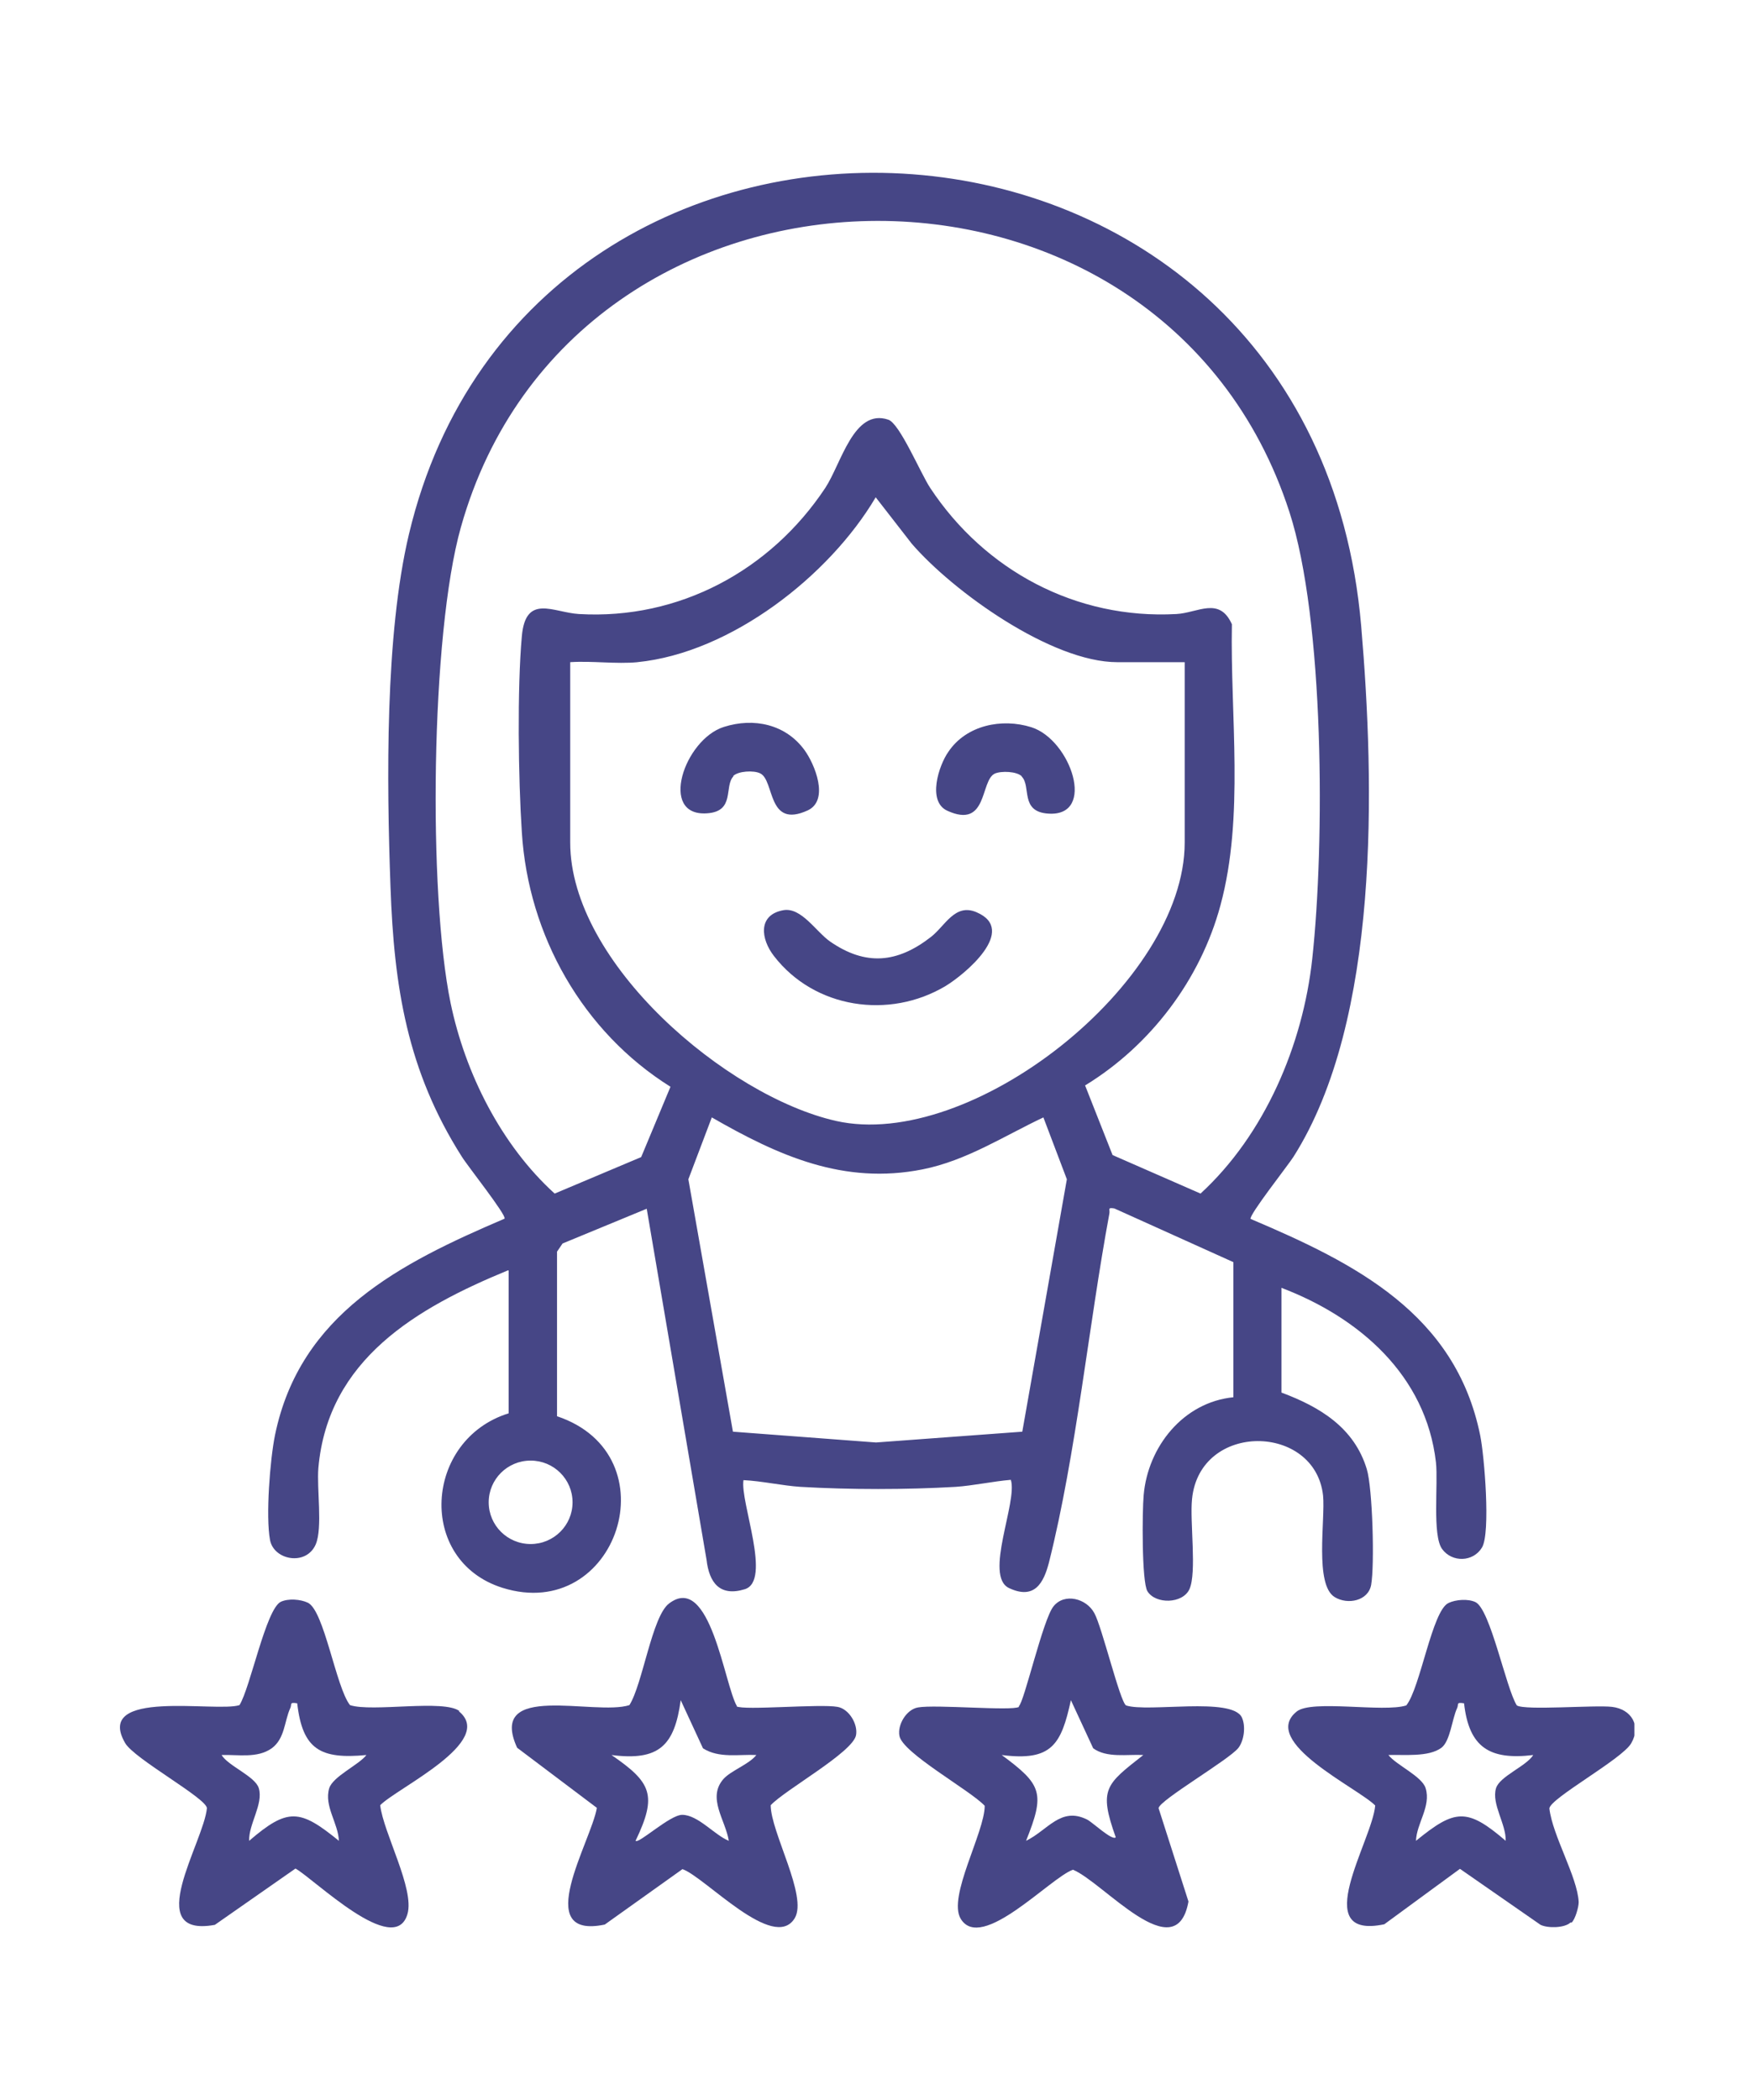
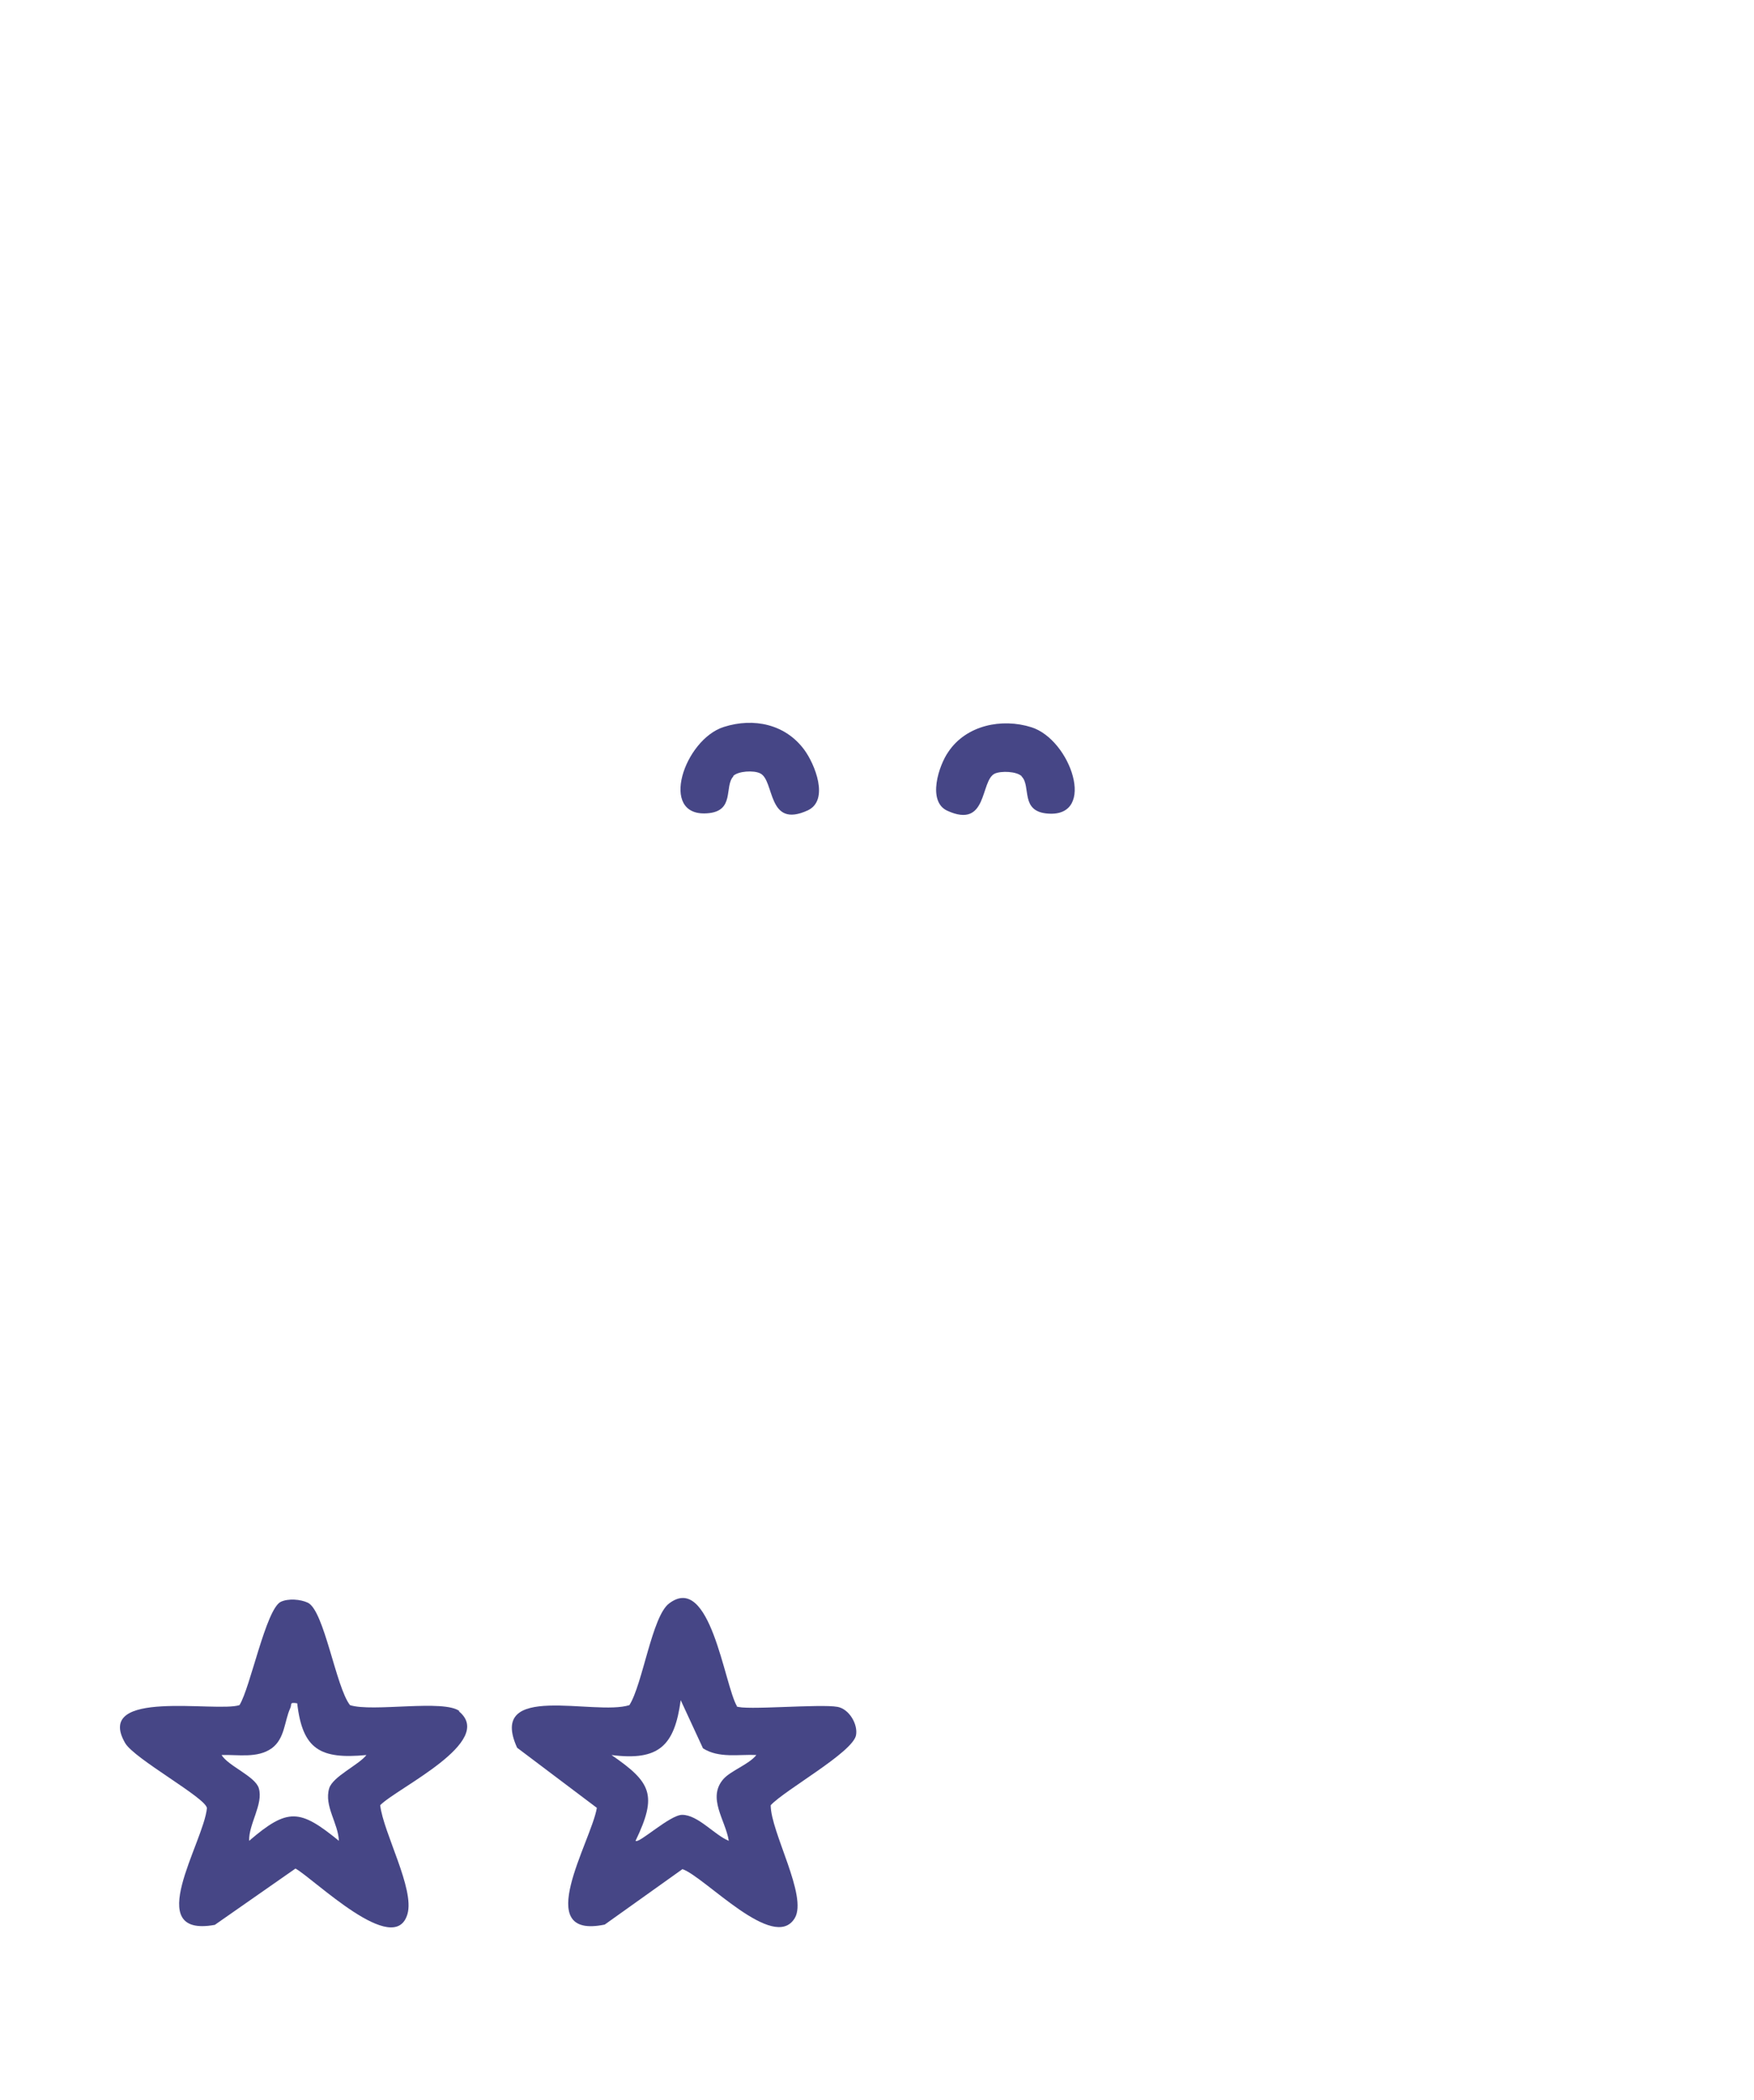
<svg xmlns="http://www.w3.org/2000/svg" width="66" height="79" viewBox="0 0 66 79" fill="none">
  <g clip-path="url(#clip0_2671_1249)">
-     <path d="M38.333 64.18C38.531 64.059 39.248 60.887 39.646 60.415C40.054 59.91 40.881 60.119 41.179 60.678C41.466 61.194 42.139 63.993 42.37 64.147C43.187 64.421 46.353 63.818 46.728 64.597C46.882 64.926 46.816 65.464 46.595 65.75C46.231 66.2 43.628 67.714 43.595 68.011L44.72 71.523C44.257 74.091 41.521 70.799 40.374 70.327C39.524 70.623 36.921 73.455 36.149 72.171C35.652 71.347 37.053 68.922 37.053 67.923C36.513 67.341 33.953 65.936 33.843 65.289C33.766 64.871 34.108 64.301 34.538 64.224C35.2 64.103 38.079 64.367 38.344 64.202L38.333 64.18ZM43.021 66.013C42.414 65.98 41.653 66.134 41.135 65.76L40.296 63.95C39.932 65.618 39.579 66.254 37.693 66.013C39.215 67.133 39.326 67.451 38.609 69.24C39.425 68.845 39.91 67.945 40.903 68.439C41.091 68.526 41.852 69.251 41.984 69.108C41.333 67.286 41.609 67.122 43.021 66.013Z" fill="#464686" />
-     <path d="M59.094 72.314C58.873 72.522 58.245 72.533 57.969 72.401L54.935 70.294L52.089 72.379C49.21 72.983 51.637 69.24 51.747 67.912C51.118 67.264 47.379 65.519 48.791 64.378C49.353 63.917 52.067 64.422 52.916 64.147C53.446 63.489 53.887 60.58 54.505 60.294C54.781 60.163 55.244 60.13 55.52 60.262C56.083 60.536 56.667 63.5 57.075 64.147C57.384 64.345 60.01 64.125 60.661 64.202C61.389 64.29 61.764 64.915 61.378 65.574C61.036 66.167 58.333 67.638 58.3 68.022C58.421 69.053 59.359 70.601 59.403 71.545C59.403 71.743 59.271 72.193 59.138 72.314H59.094ZM55.101 64.07C54.77 64.016 54.902 64.103 54.825 64.257C54.637 64.663 54.571 65.486 54.24 65.739C53.755 66.101 52.817 65.991 52.244 66.013C52.53 66.386 53.512 66.814 53.645 67.264C53.854 67.945 53.303 68.582 53.281 69.24C54.748 68.044 55.2 67.989 56.656 69.24C56.678 68.615 56.116 67.857 56.292 67.264C56.425 66.814 57.439 66.43 57.693 66.013C56.05 66.211 55.277 65.728 55.09 64.07H55.101Z" fill="#464686" />
    <path d="M17.263 64.366C18.675 65.508 14.935 67.253 14.306 67.901C14.428 68.944 15.608 71.051 15.332 71.995C14.847 73.663 11.813 70.667 11.118 70.283L8.084 72.401C5.315 72.906 7.665 69.306 7.786 68.01C7.753 67.626 5.051 66.156 4.709 65.563C3.517 63.499 8.139 64.421 9.011 64.136C9.419 63.488 10.004 60.525 10.566 60.25C10.842 60.119 11.306 60.152 11.581 60.283C12.199 60.569 12.64 63.466 13.17 64.136C14.008 64.41 16.722 63.905 17.296 64.366H17.263ZM11.195 64.07C10.864 64.015 10.997 64.103 10.919 64.257C10.699 64.74 10.721 65.398 10.224 65.76C9.684 66.145 8.956 65.991 8.338 66.013C8.592 66.43 9.607 66.814 9.739 67.264C9.916 67.857 9.353 68.614 9.375 69.24C10.831 67.989 11.284 68.043 12.751 69.24C12.729 68.581 12.188 67.934 12.387 67.264C12.53 66.814 13.501 66.386 13.788 66.013C12.067 66.177 11.383 65.815 11.184 64.07H11.195Z" fill="#464686" />
    <path d="M27.71 64.18C27.974 64.345 30.865 64.081 31.516 64.202C31.946 64.279 32.288 64.85 32.211 65.267C32.089 65.914 29.541 67.319 29 67.901C29 68.911 30.401 71.326 29.905 72.149C29.122 73.444 26.529 70.601 25.68 70.305L22.756 72.39C19.966 72.972 22.249 69.262 22.459 68L19.458 65.739C18.322 63.236 22.381 64.553 23.683 64.136C24.18 63.357 24.533 60.8 25.172 60.316C26.728 59.12 27.257 63.39 27.732 64.18H27.71ZM28.471 66.013C27.798 65.98 27.059 66.145 26.452 65.761L25.614 63.95C25.382 65.651 24.808 66.244 23.01 66.013C24.511 67.045 24.742 67.517 23.915 69.24C24.036 69.361 25.206 68.263 25.669 68.263C26.265 68.263 26.882 69.021 27.423 69.24C27.302 68.461 26.596 67.627 27.224 66.913C27.511 66.595 28.184 66.364 28.46 66.013H28.471Z" fill="#464686" />
-     <path d="M19.117 47.781C15.676 49.197 12.344 51.129 11.98 55.212C11.914 55.992 12.146 57.462 11.881 58.088C11.528 58.911 10.303 58.692 10.16 57.923C9.994 57.034 10.16 54.905 10.347 53.983C11.285 49.417 15.058 47.518 18.985 45.839C19.073 45.718 17.573 43.83 17.374 43.501C15.323 40.274 14.826 37.123 14.694 33.37C14.55 29.407 14.484 23.886 15.389 20.088C19.989 0.748 49.388 2.186 51.219 23.546C51.727 29.495 51.936 38.364 48.671 43.512C48.461 43.841 46.972 45.729 47.06 45.849C50.999 47.518 54.771 49.417 55.698 53.994C55.852 54.751 56.095 57.66 55.764 58.209C55.433 58.758 54.639 58.779 54.264 58.264C53.889 57.748 54.12 55.816 54.032 55.004C53.657 51.733 51.153 49.559 48.219 48.44V52.38C49.664 52.918 50.955 53.697 51.429 55.256C51.649 55.97 51.727 58.867 51.594 59.614C51.484 60.217 50.712 60.371 50.226 60.075C49.454 59.614 49.873 57.155 49.785 56.255C49.487 53.533 45.141 53.467 44.854 56.387C44.766 57.232 45.041 59.153 44.755 59.778C44.501 60.327 43.486 60.349 43.177 59.855C42.957 59.504 42.979 56.826 43.034 56.244C43.188 54.422 44.523 52.743 46.41 52.556V47.474L41.931 45.454C41.655 45.41 41.776 45.487 41.743 45.652C40.96 49.867 40.497 54.685 39.471 58.769C39.272 59.537 38.93 60.184 37.97 59.734C37.011 59.284 38.301 56.486 38.036 55.662C37.375 55.717 36.613 55.882 35.963 55.926C34.076 56.035 32.002 56.035 30.116 55.926C29.443 55.882 28.66 55.706 27.976 55.673C27.843 56.496 29.057 59.471 28.02 59.778C27.082 60.064 26.685 59.526 26.586 58.67L24.335 45.465L21.169 46.772L20.96 47.079V53.27C25.317 54.729 23.221 61.074 18.908 59.724C15.665 58.703 15.962 54.148 19.14 53.16V47.792L19.117 47.781ZM40.828 40.822L41.864 43.446L45.174 44.895C47.59 42.677 49.024 39.308 49.377 36.07C49.851 31.734 49.84 23.326 48.517 19.254C43.696 4.37 21.577 4.766 17.341 19.836C16.205 23.864 16.106 33.622 16.955 37.727C17.507 40.383 18.864 43.073 20.871 44.895L24.126 43.523L25.229 40.877C21.93 38.814 19.879 35.192 19.636 31.306C19.503 29.297 19.459 25.895 19.636 23.93C19.779 22.317 20.827 23.041 21.787 23.096C25.549 23.315 28.991 21.46 31.053 18.354C31.66 17.432 32.124 15.347 33.425 15.786C33.856 15.928 34.639 17.805 35.003 18.354C37.055 21.46 40.496 23.304 44.269 23.096C45.075 23.052 45.88 22.426 46.354 23.48C46.288 26.916 46.829 30.713 45.924 34.05C45.174 36.838 43.299 39.319 40.839 40.822H40.828ZM23.993 24.907C23.188 24.984 22.272 24.852 21.456 24.907V31.69C21.456 36.223 27.336 41.229 31.451 42.161C36.536 43.314 44.578 36.981 44.578 31.69V24.907H42.041C39.57 24.907 35.874 22.262 34.308 20.451L32.951 18.705C31.208 21.658 27.501 24.556 23.982 24.907H23.993ZM38.467 53.851L40.144 44.357L39.261 42.03C37.772 42.732 36.371 43.654 34.716 43.984C31.738 44.576 29.288 43.468 26.784 42.03L25.902 44.357L27.579 53.851L32.962 54.257L38.467 53.851ZM21.544 56.508C21.544 55.64 20.838 54.938 19.967 54.938C19.095 54.938 18.389 55.64 18.389 56.508C18.389 57.375 19.095 58.077 19.967 58.077C20.838 58.077 21.544 57.375 21.544 56.508Z" fill="#464686" />
-     <path d="M29.476 34.236C30.149 34.116 30.701 35.038 31.23 35.411C32.576 36.344 33.767 36.223 35.025 35.246C35.566 34.829 35.93 33.962 36.746 34.313C38.312 34.983 36.305 36.651 35.577 37.09C33.459 38.352 30.646 37.935 29.123 35.96C28.627 35.323 28.506 34.412 29.476 34.236Z" fill="#464686" />
    <path d="M38.445 29.198C38.257 29.012 37.673 28.99 37.43 29.099C36.878 29.363 37.176 31.196 35.643 30.494C34.882 30.142 35.323 28.792 35.687 28.276C36.36 27.277 37.695 27.003 38.809 27.354C40.298 27.826 41.269 30.724 39.449 30.603C38.368 30.537 38.809 29.572 38.445 29.209V29.198Z" fill="#464686" />
    <path d="M27.6 29.198C27.236 29.572 27.677 30.527 26.596 30.592C24.776 30.713 25.747 27.815 27.236 27.343C28.372 26.981 29.564 27.245 30.27 28.211C30.656 28.737 31.219 30.099 30.391 30.483C28.858 31.185 29.156 29.352 28.604 29.089C28.361 28.968 27.777 29.001 27.589 29.188L27.6 29.198Z" fill="#464686" />
  </g>
  <defs>
    <clipPath id="clip0_2671_1249">
      <rect width="57" height="66" fill="white" transform="translate(4.5 6.5)" />
    </clipPath>
  </defs>
</svg>